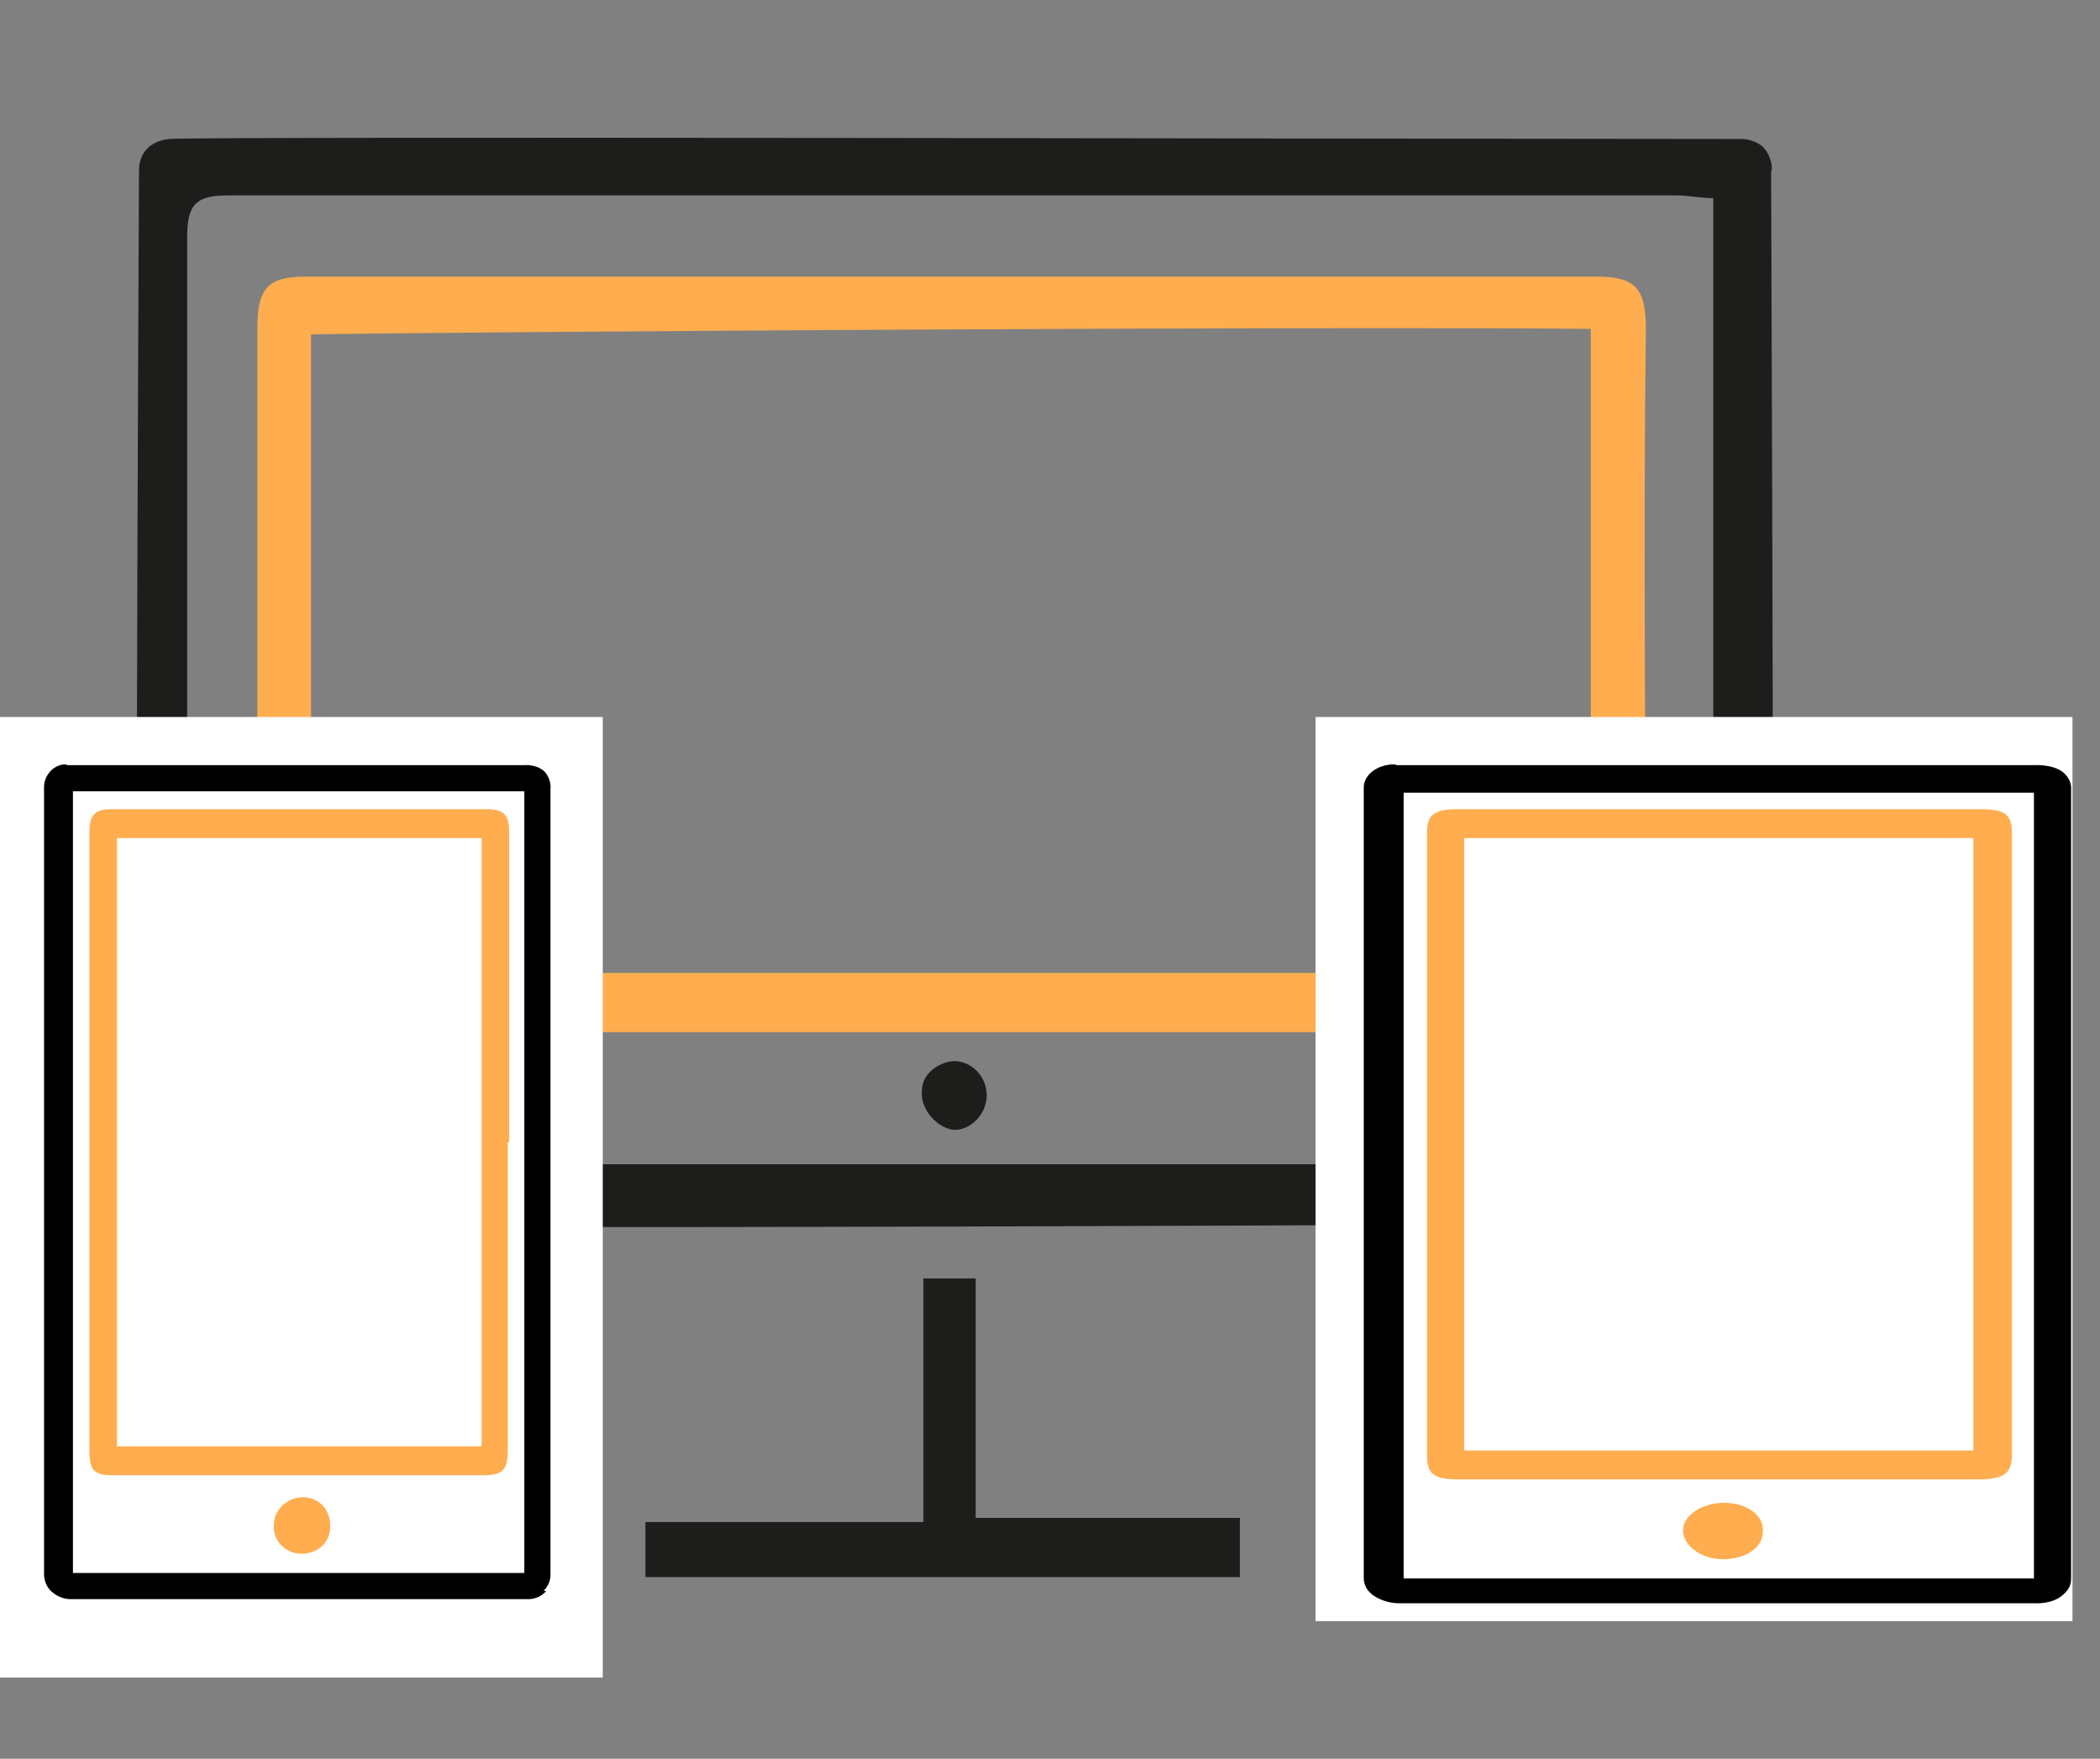
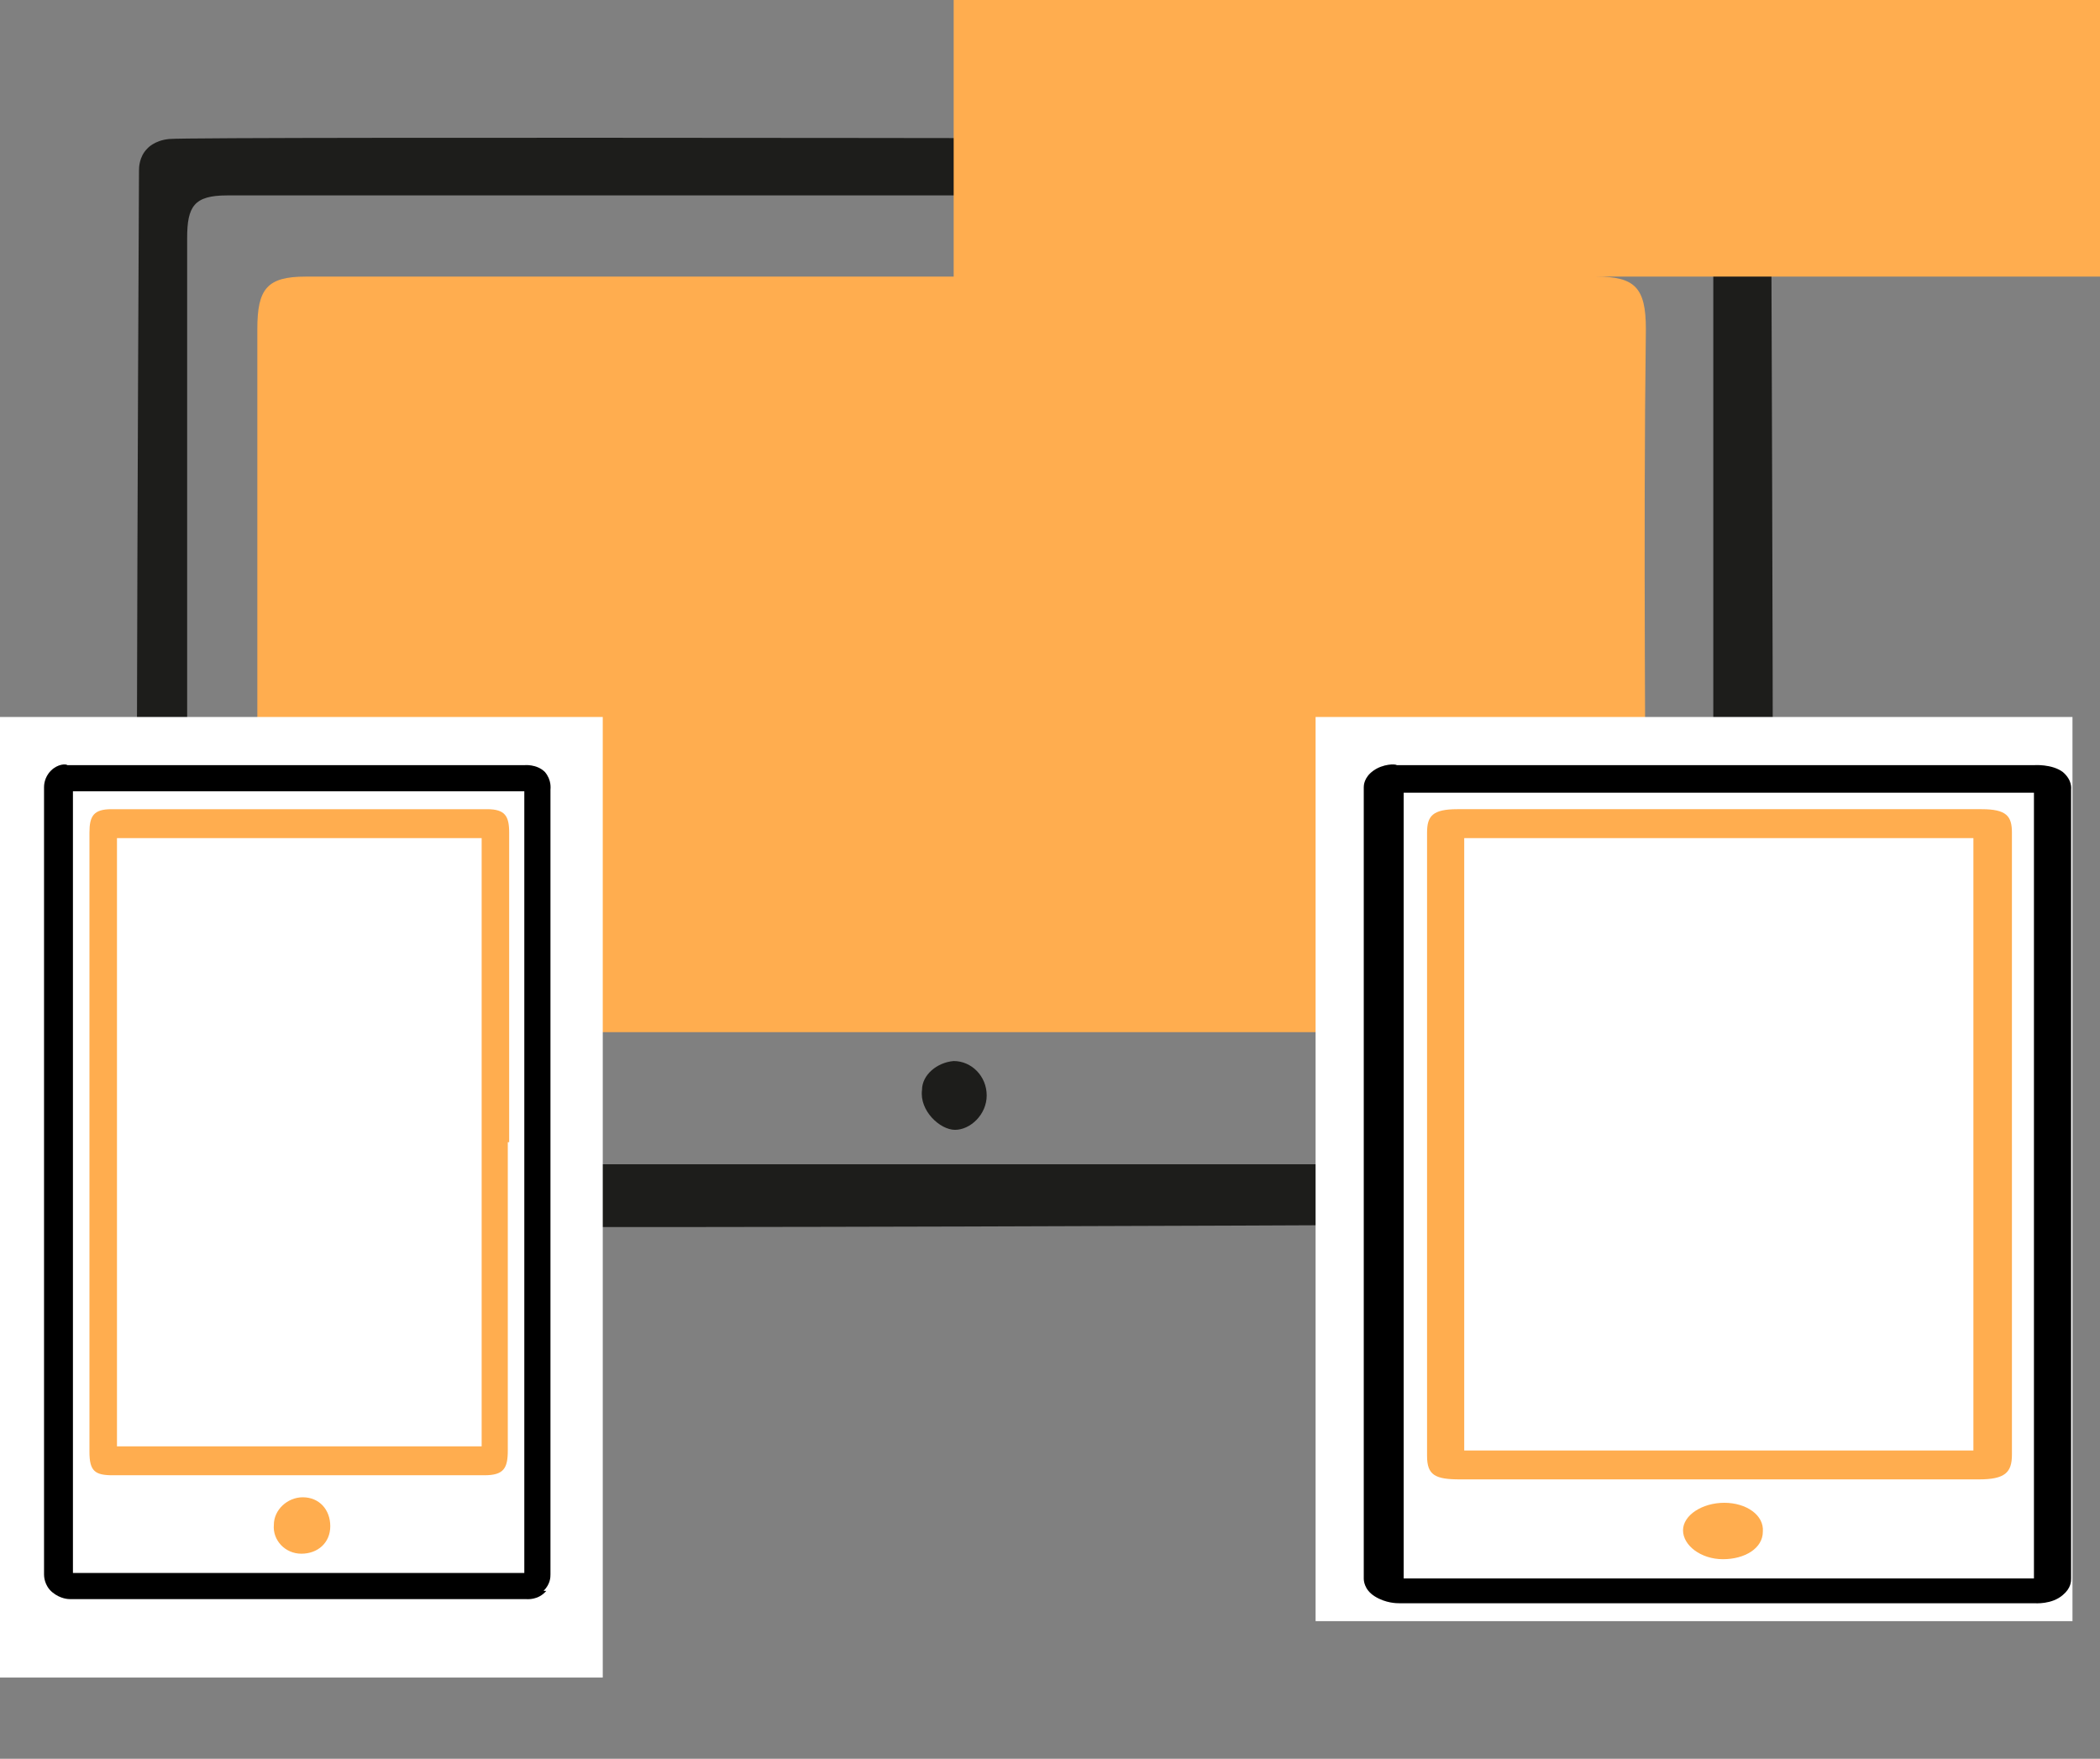
<svg xmlns="http://www.w3.org/2000/svg" id="Calque_2" data-name="Calque 2" version="1.1" viewBox="0 0 152.6 127.8">
  <rect x="0" y="0" width="152.6" height="127.8" fill="#808080" stroke="none" />
  <defs>
    <style>
      .cls-1 {
        fill: #1d1d1b;
      }

      .cls-1, .cls-2, .cls-3, .cls-4 {
        stroke-width: 0px;
      }

      .cls-2 {
        fill: #000;
      }

      .cls-3 {
        fill: #ffad4f;
      }

      .cls-4 {
        fill: #fff;
      }
    </style>
  </defs>
  <g id="Calque_1-2" data-name="Calque 1-2">
    <g>
      <path class="cls-1" d="M128.6,85.9c0,.5,0,1.7-.9,2.4-.9.7-2.3.6-3.2.6s-107.2.6-111.7,0c-.4,0-1.4-.2-2.1-.9-.7-.8-.8-1.9-.8-2.4,0-2.2,0-32.2.2-73.2,0-.2,0-1,.6-1.6,0,0,.5-.6,1.6-.7,2-.2,93.1,0,114.3,0,0,0,1.1,0,1.7.8.5.7.5,1.5.4,1.6,0,3.1.3,69.1,0,73.3h0ZM124.5,84.6V14.4c-.9,0-1.8-.2-2.6-.2-35.1,0-70.3,0-105.4,0-2.4,0-2.9.8-2.9,3.1,0,21.4,0,42.9,0,64.4s0,1.9.2,2.9h110.6Z" />
-       <path class="cls-1" d="M46.9,114.6c0-1.1,0-2.5,0-4h20.2v-17.7h3.8v17.4h19.2v4.3h-43.3Z" />
-       <path class="cls-3" d="M69.4,20.1c15.6,0,31.1,0,46.6,0,2.8,0,3.6.8,3.6,3.8-.2,15.8,0,31.6,0,47.3,0,2.9-.6,3.8-3.5,3.8-31.3,0-62.6,0-93.9,0s-3.5,0-3.5-3.8c0-15.8,0-31.6,0-47.3,0-2.9.7-3.8,3.5-3.8,15.7,0,31.5,0,47.2,0h0ZM22.7,70.7h92.9c0-6.1,0-37.3,0-46.8-19-.2-81.3.2-93,.4v46.4h0Z" />
+       <path class="cls-3" d="M69.4,20.1c15.6,0,31.1,0,46.6,0,2.8,0,3.6.8,3.6,3.8-.2,15.8,0,31.6,0,47.3,0,2.9-.6,3.8-3.5,3.8-31.3,0-62.6,0-93.9,0s-3.5,0-3.5-3.8c0-15.8,0-31.6,0-47.3,0-2.9.7-3.8,3.5-3.8,15.7,0,31.5,0,47.2,0h0Zh92.9c0-6.1,0-37.3,0-46.8-19-.2-81.3.2-93,.4v46.4h0Z" />
      <path class="cls-1" d="M69.3,77.1c1.3,0,2.4,1.1,2.4,2.5s-1.2,2.5-2.3,2.5-2.6-1.4-2.4-2.9c0-1.1,1.1-2,2.3-2.1Z" />
    </g>
  </g>
  <rect class="cls-4" y="52.1" width="43.8" height="69.8" />
  <rect class="cls-4" x="95.6" y="52.1" width="55" height="65.7" />
  <g id="Calque_1-2-2" data-name="Calque 1-2">
    <g>
      <path class="cls-2" d="M39.7,115.6c-.6.7-1.4.6-1.5.6H5.1c-.1,0-.7,0-1.3-.5-.6-.5-.6-1.2-.6-1.3v-57.2c0-.1,0-.7.5-1.2.5-.5,1.1-.5,1.2-.4h33.2c0,0,.9-.1,1.5.5.5.6.4,1.2.4,1.3v57c0,.2,0,.7-.5,1.2ZM38.1,114.3v-56.8H5.3v56.8s32.8,0,32.8,0Z" />
      <path class="cls-3" d="M36.9,83c0,7.5,0,14.9,0,22.4,0,1.3-.3,1.8-1.7,1.8-9,0-18,0-27,0-1.3,0-1.7-.3-1.7-1.7,0-15,0-30,0-45,0-1.2.3-1.7,1.6-1.7,9.1,0,18.2,0,27.3,0,1.3,0,1.6.5,1.6,1.7,0,7.5,0,15,0,22.5h0ZM8.5,60.9v44.2h26.5v-44.2H8.5Z" />
      <path class="cls-3" d="M21.9,112.9c-1.2,0-2.1-1-2-2.1,0-1.1,1-2,2.1-2,1.2,0,2,.9,2,2.1,0,1.2-.9,2-2.1,2Z" />
    </g>
  </g>
  <g id="Calque_1-2-3" data-name="Calque 1-2">
    <g>
      <path class="cls-2" d="M149.9,115.9c-.8.7-2,.6-2.1.6h-46.1c-.2,0-1,0-1.8-.5-.8-.5-.8-1.2-.8-1.3v-57.5c0-.1,0-.7.7-1.2.7-.5,1.6-.5,1.7-.4h46.3c0,0,1.3-.1,2.1.5.7.6.6,1.2.6,1.3v57.3c0,.2,0,.7-.6,1.2ZM147.8,114.7v-57.1h-45.8v57.1s45.8,0,45.8,0Z" />
      <path class="cls-3" d="M146.2,83.2c0,7.5,0,15,0,22.5,0,1.3-.5,1.8-2.4,1.8-12.6,0-25.1,0-37.7,0-1.8,0-2.4-.3-2.4-1.7,0-15.1,0-30.2,0-45.3,0-1.2.4-1.7,2.2-1.7,12.7,0,25.4,0,38.1,0,1.8,0,2.2.5,2.2,1.7,0,7.6,0,15.1,0,22.7h0ZM106.4,60.9v44.5h37v-44.5h-37Z" />
      <path class="cls-3" d="M125.2,113.3c-1.6,0-2.9-1-2.9-2.1,0-1.1,1.4-2,3-2,1.6,0,2.9.9,2.8,2.1,0,1.2-1.3,2-2.9,2Z" />
    </g>
  </g>
</svg>